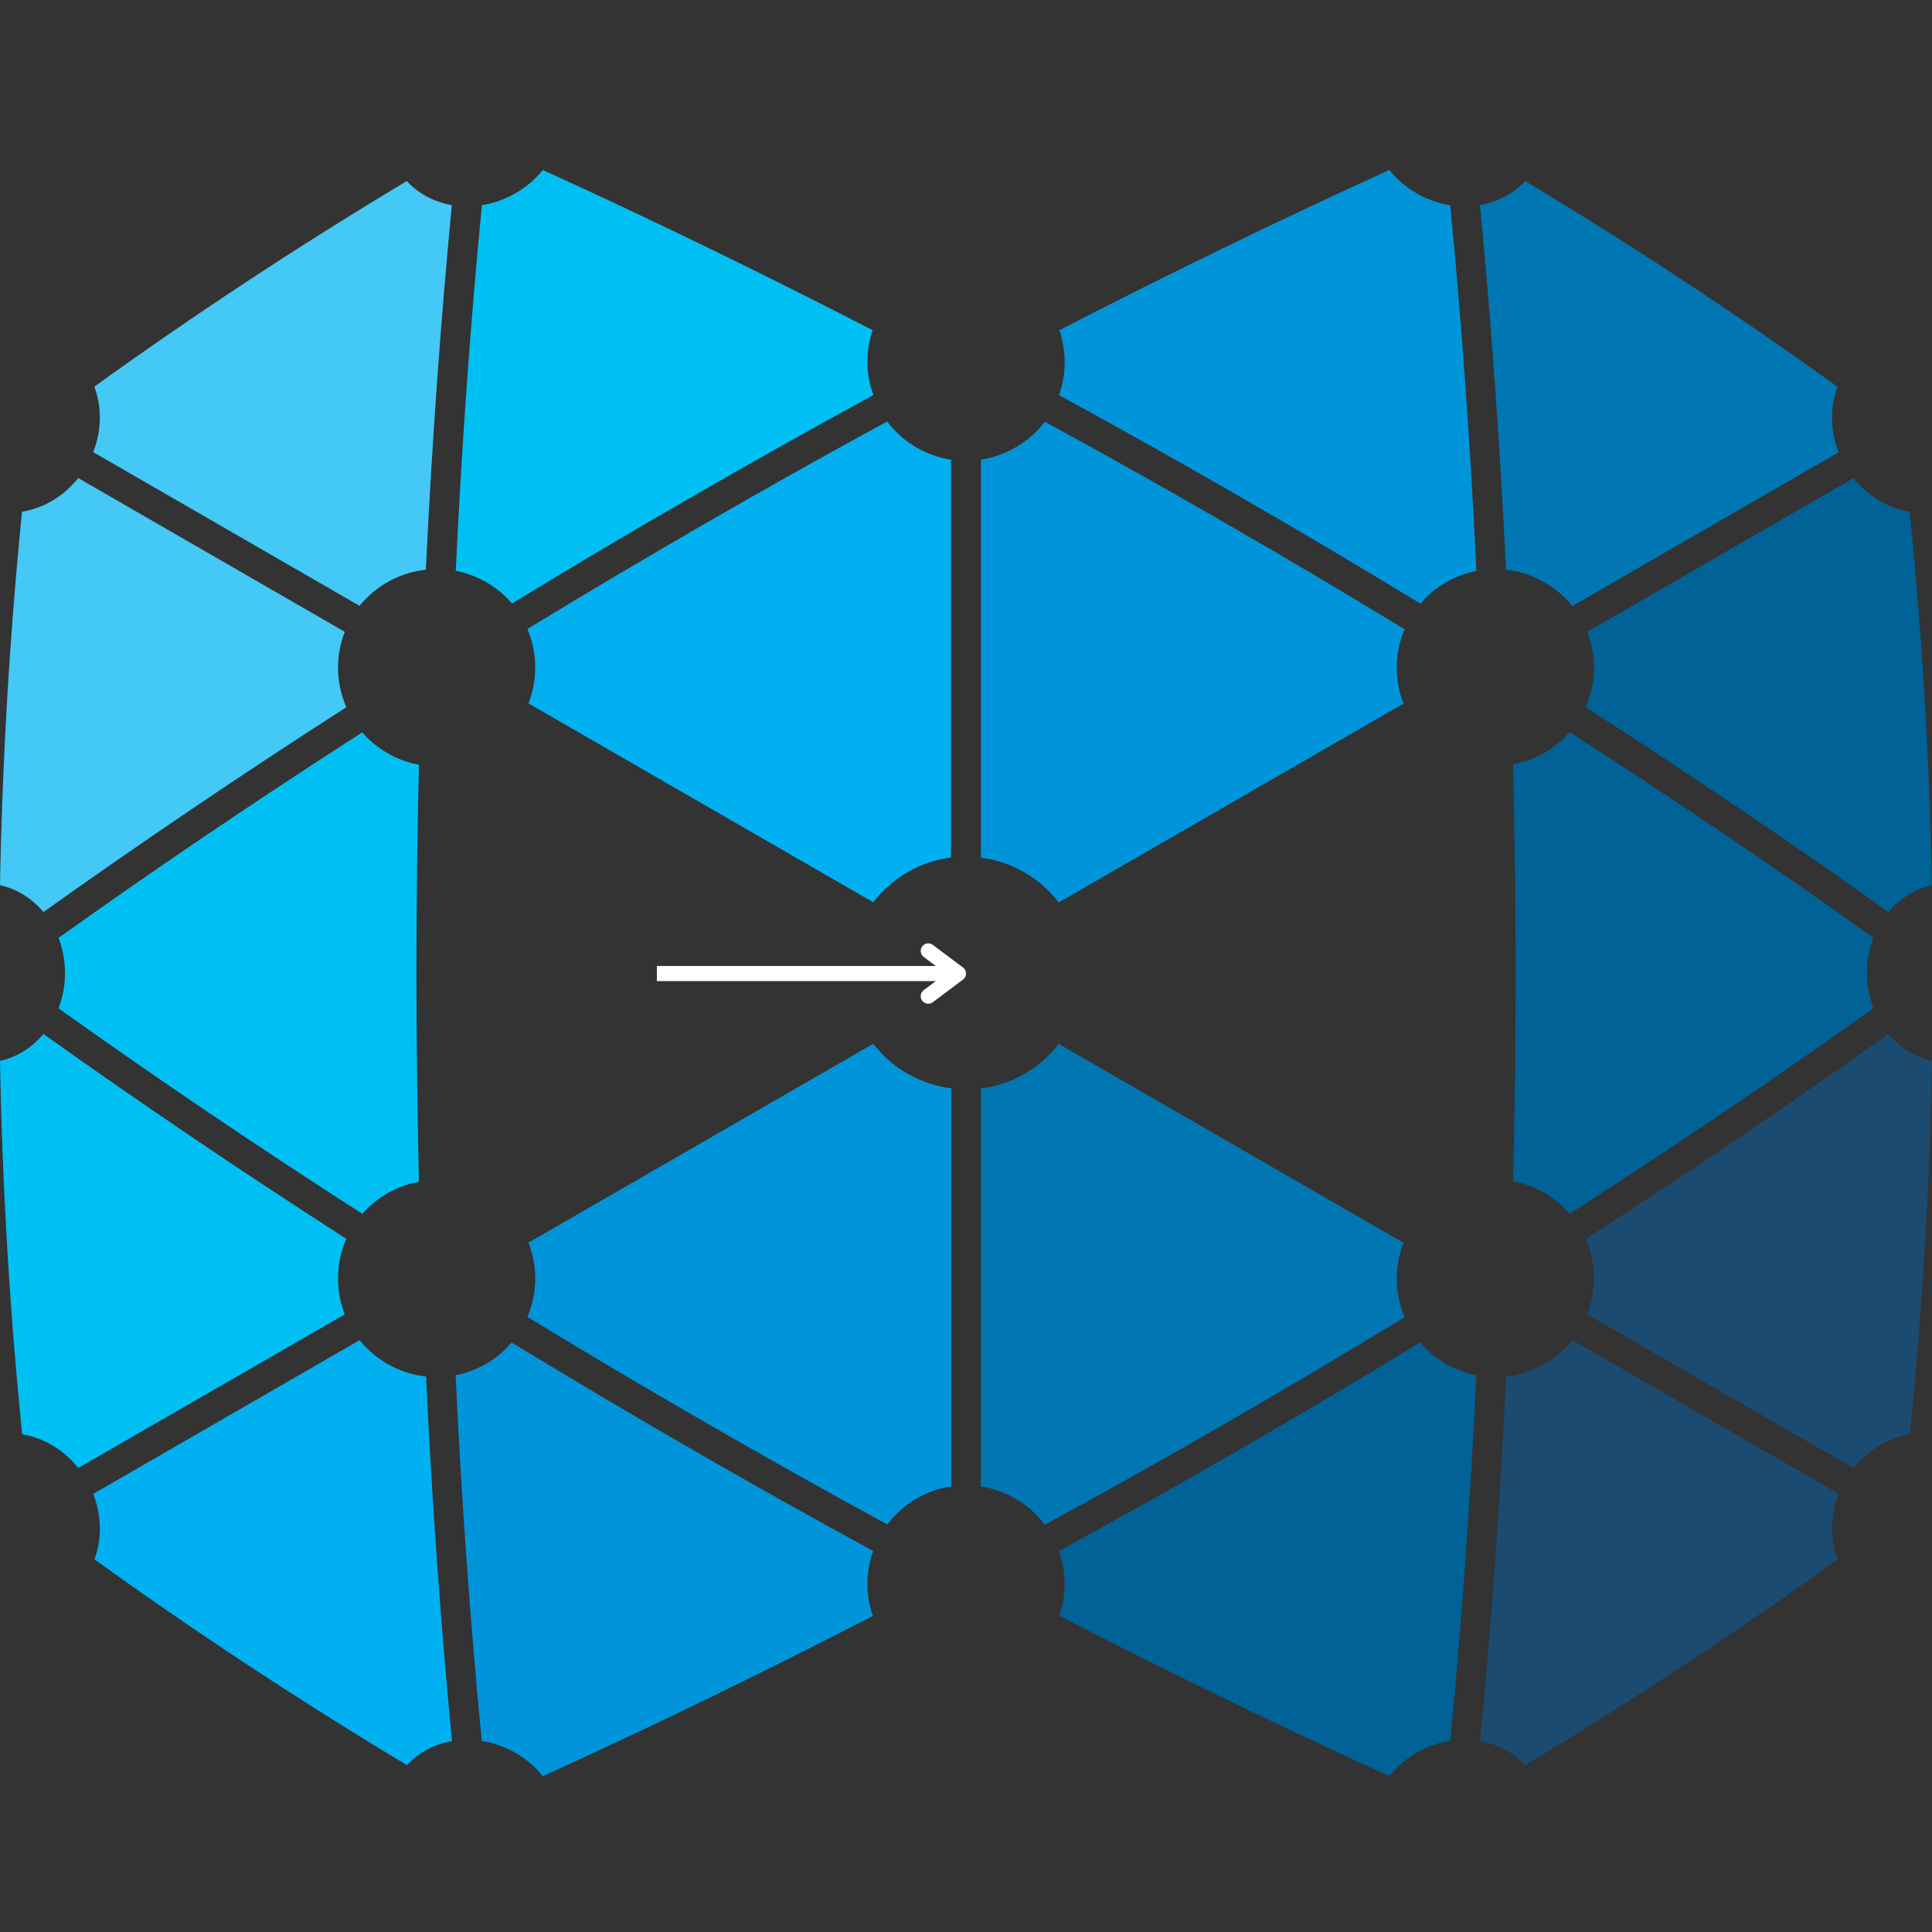
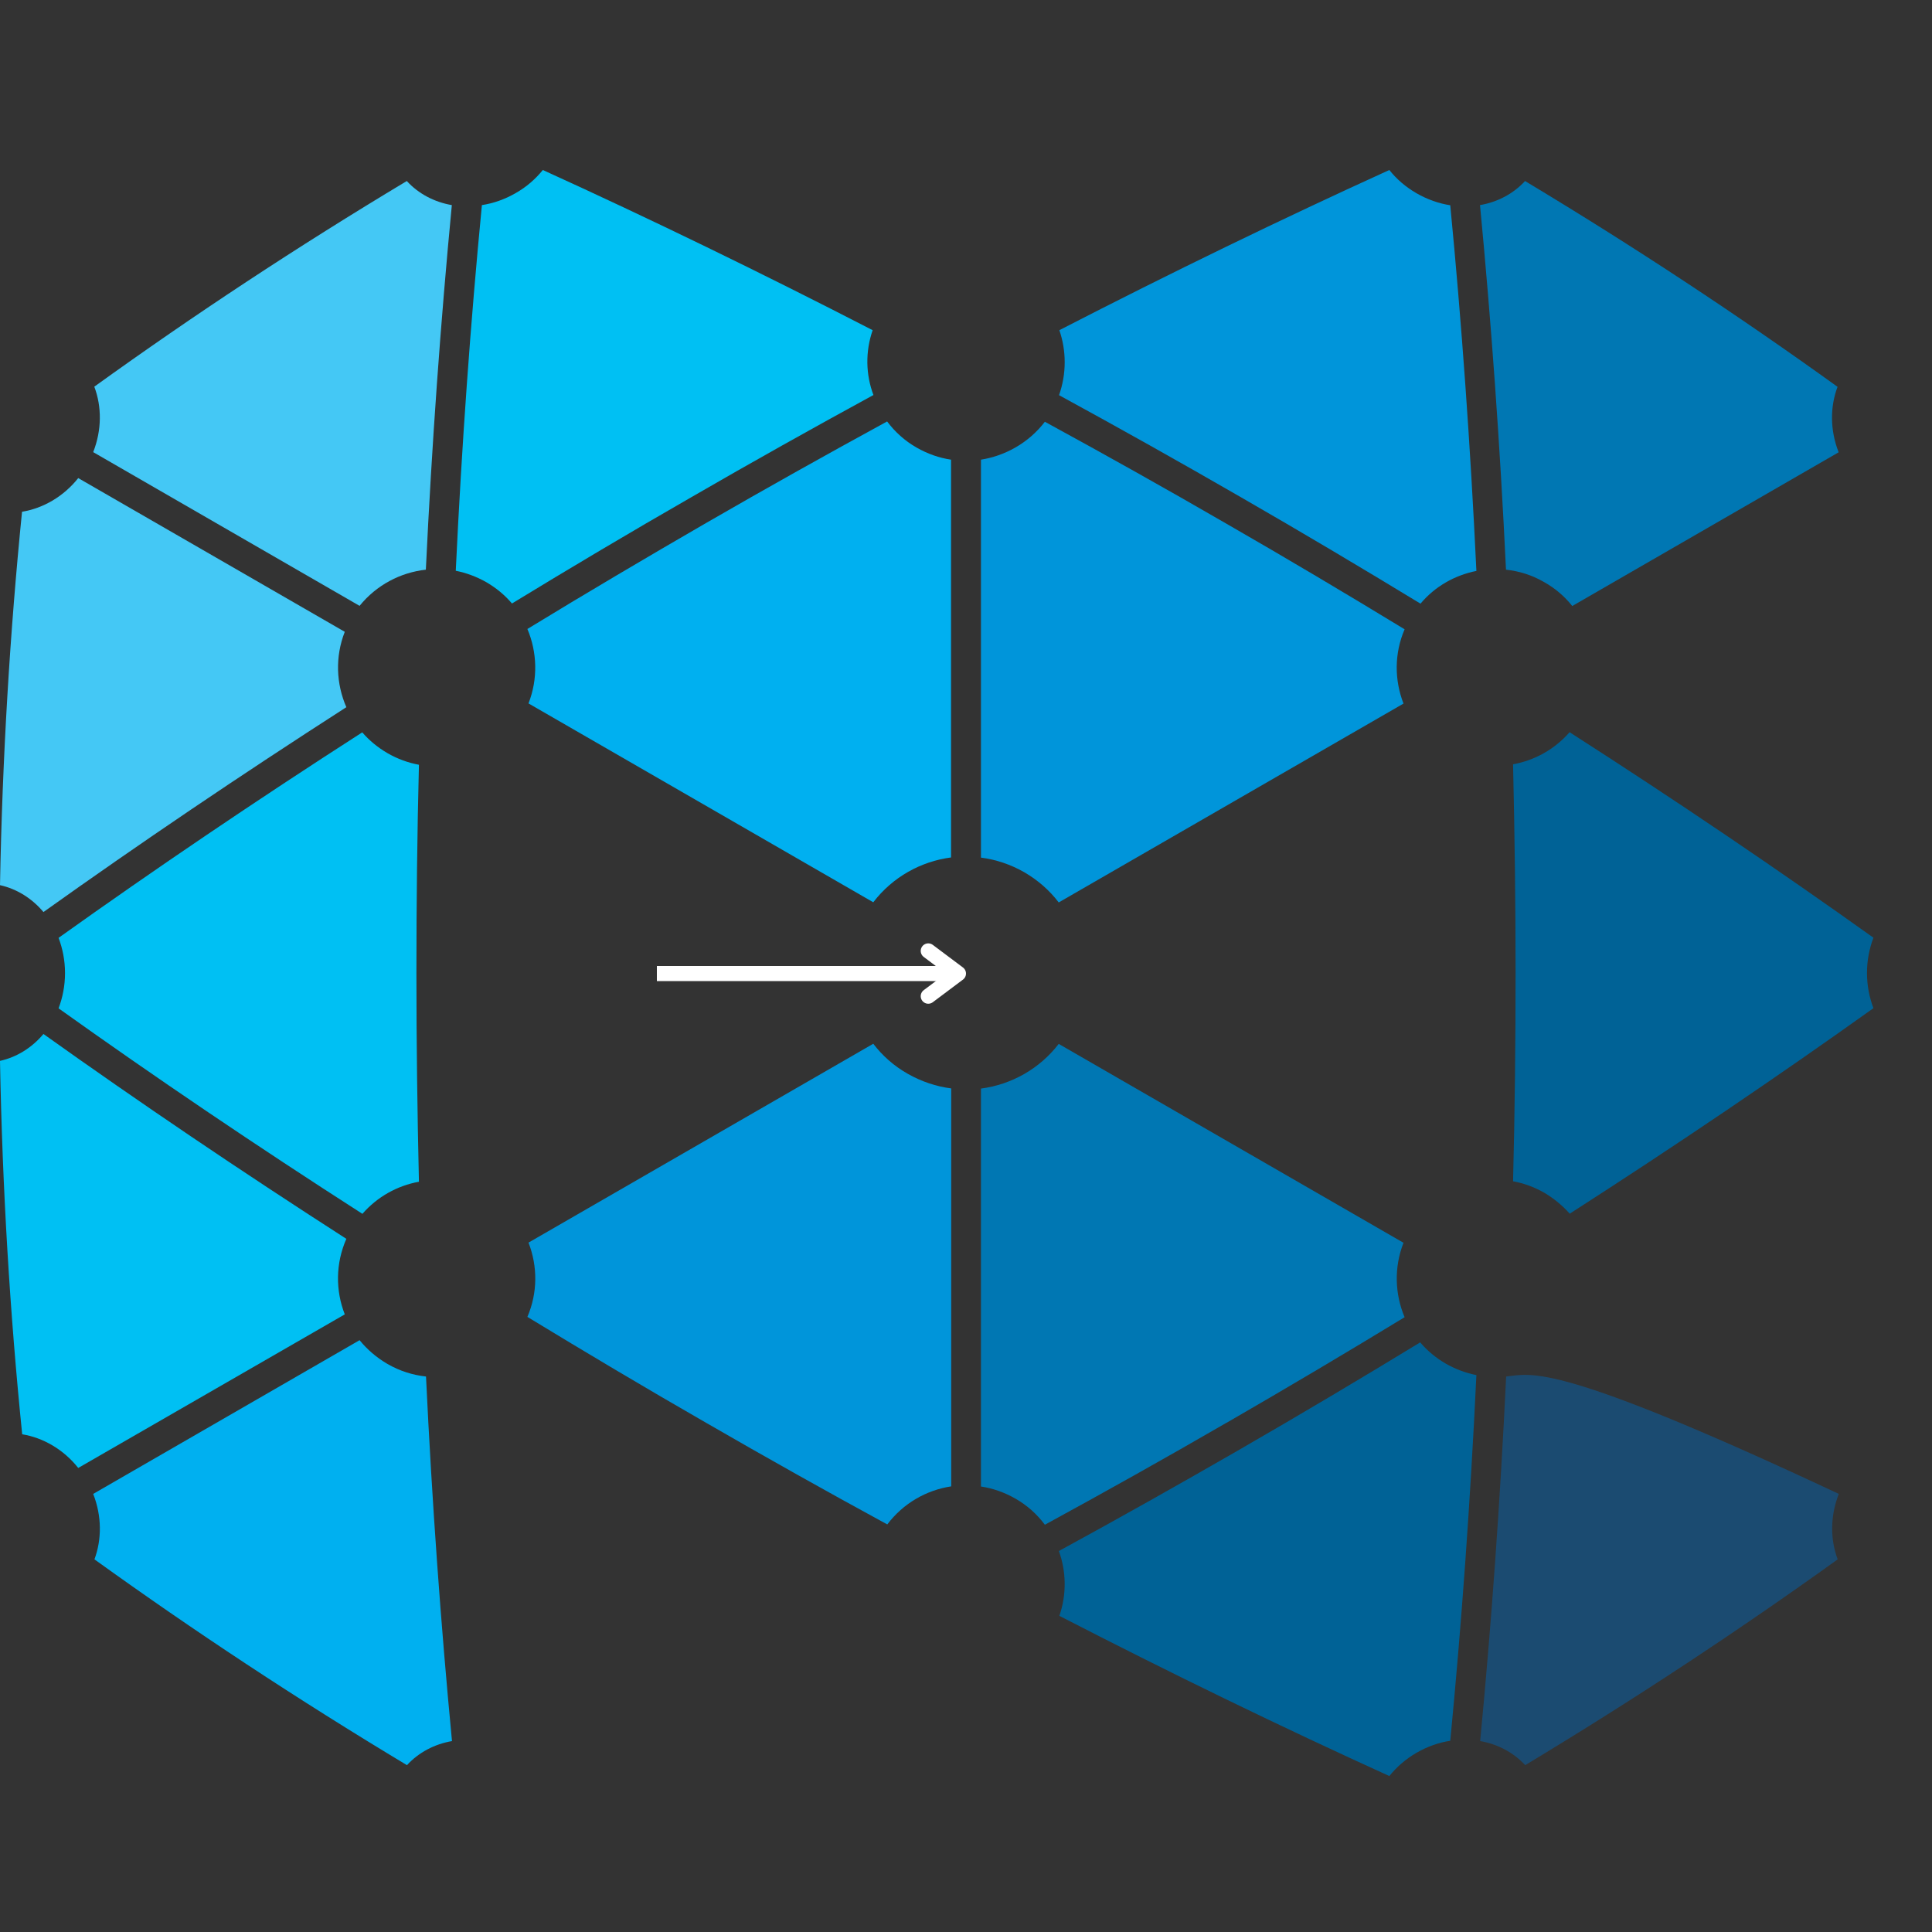
<svg xmlns="http://www.w3.org/2000/svg" width="512" zoomAndPan="magnify" viewBox="0 0 384 384" height="512" preserveAspectRatio="xMidYMid meet" version="1.0">
  <rect x="0" y="0" width="384" height="384" fill="#333333" stroke="none" />
  <defs>
    <clipPath id="8830d137ba">
      <path d="M 90 33.66 L 174 33.66 L 174 120 L 90 120 Z M 90 33.66 " clip-rule="nonzero" />
    </clipPath>
    <clipPath id="c6fb763e10">
-       <path d="M 90 266 L 174 266 L 174 353.16 L 90 353.16 Z M 90 266 " clip-rule="nonzero" />
-     </clipPath>
+       </clipPath>
    <clipPath id="2f6e431595">
      <path d="M 210 33.66 L 294 33.66 L 294 120 L 210 120 Z M 210 33.66 " clip-rule="nonzero" />
    </clipPath>
  </defs>
  <path fill="#00b0f0" d="M 189.027 170.426 L 189.027 91.363 C 186.68 91.02 184.363 90.207 182.176 88.957 C 179.828 87.613 177.855 85.828 176.324 83.766 C 164.402 90.27 152.387 96.992 140.309 103.969 C 128.262 110.941 116.402 117.945 104.824 125.016 C 106.766 129.613 106.953 134.93 105.043 139.809 L 173.57 179.336 C 177.418 174.301 183.051 171.207 189.027 170.426 Z M 189.027 170.426 " fill-opacity="1" fill-rule="evenodd" />
  <path fill="#0095da" d="M 194.973 91.363 L 194.973 170.457 C 197.914 170.832 200.855 171.801 203.578 173.363 C 206.332 174.957 208.617 176.992 210.43 179.367 L 278.957 139.84 C 277.141 135.18 277.109 129.895 279.176 125.078 C 267.566 118.008 255.738 110.973 243.66 104.031 C 231.613 97.055 219.598 90.332 207.676 83.828 C 204.516 87.957 199.887 90.582 194.973 91.363 Z M 194.973 91.363 " fill-opacity="1" fill-rule="evenodd" />
  <path fill="#0095da" d="M 173.57 207.453 L 105.043 246.98 C 106.859 251.641 106.891 256.926 104.824 261.742 C 116.434 268.809 128.262 275.848 140.34 282.789 C 152.418 289.766 164.402 296.488 176.355 302.992 C 179.516 298.801 184.113 296.176 189.059 295.426 L 189.059 216.332 C 186.117 215.957 183.176 214.988 180.422 213.426 C 177.668 211.863 175.383 209.828 173.57 207.453 Z M 173.57 207.453 " fill-opacity="1" fill-rule="evenodd" />
  <path fill="#0077b3" d="M 194.973 216.363 L 194.973 295.457 C 197.32 295.801 199.637 296.613 201.824 297.863 C 204.172 299.207 206.145 300.992 207.676 303.055 C 219.598 296.551 231.613 289.828 243.66 282.852 L 243.848 282.758 C 255.863 275.816 267.629 268.84 279.176 261.805 C 277.234 257.207 277.047 251.891 278.957 247.012 L 210.43 207.484 C 206.582 212.488 200.949 215.582 194.973 216.363 Z M 194.973 216.363 " fill-opacity="1" fill-rule="evenodd" />
  <g clip-path="url(#8830d137ba)">
    <path fill="#00c0f3" d="M 173.445 65.625 C 151.102 54.117 129.199 43.484 107.891 33.789 C 106.449 35.574 104.637 37.168 102.477 38.387 C 100.316 39.637 98.035 40.418 95.781 40.766 C 93.527 64.062 91.777 88.363 90.586 113.445 C 92.652 113.852 94.688 114.602 96.625 115.695 C 98.629 116.852 100.348 118.289 101.758 119.949 C 113.398 112.848 125.289 105.781 137.43 98.809 C 149.539 91.801 161.617 85.047 173.602 78.512 C 172.066 74.445 171.973 69.91 173.445 65.625 Z M 173.445 65.625 " fill-opacity="1" fill-rule="evenodd" />
  </g>
  <path fill="#44c8f5" d="M 84.641 113.227 C 85.832 88.238 87.582 64 89.805 40.766 C 86.332 40.168 83.172 38.512 80.855 35.98 C 59.109 49.02 38.363 62.719 18.742 76.855 C 20.246 80.824 20.246 85.484 18.523 89.863 L 71.469 120.418 C 74.816 116.289 79.574 113.789 84.641 113.227 Z M 84.641 113.227 " fill-opacity="1" fill-rule="evenodd" />
  <path fill="#44c8f5" d="M 68.527 125.578 L 15.551 95.023 C 12.609 98.715 8.574 101.027 4.379 101.715 C 1.973 125.766 0.469 150.566 0 175.93 C 3.379 176.68 6.383 178.586 8.637 181.277 C 27.66 167.703 47.781 154.098 68.84 140.559 C 66.805 135.898 66.586 130.52 68.527 125.578 Z M 68.527 125.578 " fill-opacity="1" fill-rule="evenodd" />
  <path fill="#00c0f3" d="M 72 145.562 C 50.879 159.133 30.695 172.801 11.641 186.406 C 12.453 188.562 12.922 190.906 12.922 193.41 C 12.922 195.91 12.453 198.258 11.641 200.414 C 30.695 214.02 50.879 227.688 72.031 241.258 C 75.004 237.852 78.977 235.66 83.266 234.879 C 82.953 221.242 82.766 207.422 82.766 193.441 C 82.766 179.461 82.922 165.641 83.266 152.004 C 81.105 151.598 79.008 150.848 77.008 149.691 C 75.066 148.562 73.375 147.156 72 145.562 Z M 72 145.562 " fill-opacity="1" fill-rule="evenodd" />
  <path fill="#00c0f3" d="M 68.84 246.23 C 47.781 232.691 27.66 219.086 8.637 205.512 C 6.383 208.203 3.379 210.109 0 210.859 C 0.469 236.223 1.973 261.055 4.41 285.074 C 8.605 285.762 12.641 288.105 15.551 291.766 L 68.527 261.242 C 66.68 256.52 66.68 251.141 68.84 246.23 Z M 68.84 246.23 " fill-opacity="1" fill-rule="evenodd" />
  <path fill="#00b0f0" d="M 71.469 266.371 L 18.523 296.926 C 20.246 301.305 20.246 305.965 18.773 309.934 C 38.395 324.07 59.141 337.77 80.887 350.84 C 83.203 348.309 86.363 346.648 89.836 346.055 C 87.613 322.82 85.863 298.582 84.672 273.594 C 82.043 273.312 79.445 272.5 77.008 271.094 C 74.816 269.812 72.969 268.215 71.469 266.371 Z M 71.469 266.371 " fill-opacity="1" fill-rule="evenodd" />
  <g clip-path="url(#c6fb763e10)">
    <path fill="#0095da" d="M 90.555 273.344 C 91.746 298.426 93.496 322.727 95.75 346.023 C 98.035 346.367 100.316 347.184 102.477 348.402 C 104.637 349.652 106.449 351.215 107.891 353.031 C 129.199 343.336 151.133 332.703 173.477 321.195 C 172.066 317.098 172.035 312.531 173.539 308.277 C 161.555 301.742 149.508 294.988 137.367 287.98 C 125.258 281.008 113.367 273.938 101.695 266.84 C 98.785 270.281 94.812 272.5 90.555 273.344 Z M 90.555 273.344 " fill-opacity="1" fill-rule="evenodd" />
  </g>
  <path fill="#006296" d="M 246.633 287.949 Z M 210.555 321.164 C 232.898 332.672 254.801 343.305 276.141 353 C 277.582 351.215 279.395 349.621 281.555 348.371 C 283.715 347.121 285.996 346.336 288.25 345.992 C 290.504 322.695 292.254 298.395 293.445 273.312 C 291.379 272.906 289.344 272.156 287.406 271.062 C 285.402 269.906 283.684 268.465 282.273 266.809 C 270.633 273.906 258.742 280.977 246.602 287.98 L 246.445 288.074 C 234.398 295.02 222.383 301.773 210.461 308.277 C 211.934 312.344 212.027 316.91 210.555 321.164 Z M 210.555 321.164 " fill-opacity="1" fill-rule="evenodd" />
-   <path fill="#1b4b71" d="M 299.359 273.594 C 298.168 298.582 296.418 322.82 294.195 346.055 C 297.668 346.648 300.797 348.309 303.145 350.84 C 324.891 337.738 345.637 324.039 365.258 309.934 C 363.754 305.965 363.754 301.305 365.477 296.926 L 312.531 266.371 C 309.184 270.5 304.426 273.031 299.359 273.594 Z M 299.359 273.594 " fill-opacity="1" fill-rule="evenodd" />
-   <path fill="#1b4b71" d="M 315.473 261.242 L 368.418 291.797 C 371.359 288.105 375.395 285.762 379.59 285.074 C 382.027 261.055 383.531 236.254 384 210.859 C 380.621 210.109 377.617 208.203 375.363 205.512 C 356.34 219.055 336.219 232.691 315.16 246.23 C 317.195 250.891 317.414 256.301 315.473 261.242 Z M 315.473 261.242 " fill-opacity="1" fill-rule="evenodd" />
+   <path fill="#1b4b71" d="M 299.359 273.594 C 298.168 298.582 296.418 322.82 294.195 346.055 C 297.668 346.648 300.797 348.309 303.145 350.84 C 324.891 337.738 345.637 324.039 365.258 309.934 C 363.754 305.965 363.754 301.305 365.477 296.926 C 309.184 270.5 304.426 273.031 299.359 273.594 Z M 299.359 273.594 " fill-opacity="1" fill-rule="evenodd" />
  <path fill="#006296" d="M 312 241.227 C 333.121 227.656 353.305 213.988 372.359 200.383 C 371.547 198.227 371.078 195.879 371.078 193.379 C 371.078 190.906 371.547 188.531 372.359 186.375 C 353.305 172.77 333.121 159.102 311.969 145.531 C 308.996 148.938 305.023 151.129 300.734 151.91 C 301.047 165.547 301.234 179.367 301.234 193.348 C 301.234 207.328 301.078 221.148 300.734 234.785 C 302.895 235.191 304.992 235.941 306.992 237.098 C 308.934 238.258 310.594 239.664 312 241.227 Z M 312 241.227 " fill-opacity="1" fill-rule="evenodd" />
-   <path fill="#006296" d="M 315.16 140.559 C 336.219 154.098 356.34 167.703 375.363 181.277 C 377.617 178.586 380.621 176.68 383.969 175.93 C 383.5 150.535 381.996 125.734 379.559 101.715 C 375.363 101.027 371.328 98.684 368.418 95.023 L 315.473 125.578 C 317.32 130.301 317.32 135.68 315.16 140.559 Z M 315.16 140.559 " fill-opacity="1" fill-rule="evenodd" />
  <path fill="#0077b3" d="M 312.5 120.449 L 365.445 89.895 C 363.723 85.516 363.723 80.855 365.227 76.887 C 345.605 62.75 324.859 49.051 303.113 35.98 C 300.797 38.512 297.637 40.168 294.164 40.766 C 296.387 64 298.137 88.238 299.328 113.227 C 301.957 113.508 304.555 114.32 306.961 115.727 C 309.184 116.977 311.031 118.605 312.5 120.449 Z M 312.5 120.449 " fill-opacity="1" fill-rule="evenodd" />
  <g clip-path="url(#2f6e431595)">
    <path fill="#0095da" d="M 293.445 113.477 C 292.254 88.395 290.504 64.094 288.25 40.797 C 285.965 40.449 283.684 39.637 281.555 38.418 C 279.395 37.168 277.582 35.605 276.141 33.789 C 254.832 43.484 232.898 54.117 210.555 65.625 C 211.965 69.723 211.996 74.289 210.492 78.543 C 222.477 85.078 234.523 91.832 246.664 98.84 C 258.773 105.812 270.664 112.879 282.336 119.98 C 285.215 116.539 289.188 114.32 293.445 113.477 Z M 293.445 113.477 " fill-opacity="1" fill-rule="evenodd" />
  </g>
  <path stroke-linecap="butt" transform="matrix(0.75, 0, 0, 0.75, 130.56, 192)" fill="none" stroke-linejoin="miter" d="M -0.002 2 L 79.92 2 " stroke="#ffffff" stroke-width="4" stroke-opacity="1" stroke-miterlimit="4" />
  <path stroke-linecap="round" transform="matrix(0.75, 0, 0, 0.75, 130.56, 192)" fill="none" stroke-linejoin="round" d="M 71.92 -4 L 79.92 2 L 71.92 8 " stroke="#ffffff" stroke-width="4" stroke-opacity="1" stroke-miterlimit="4" />
</svg>